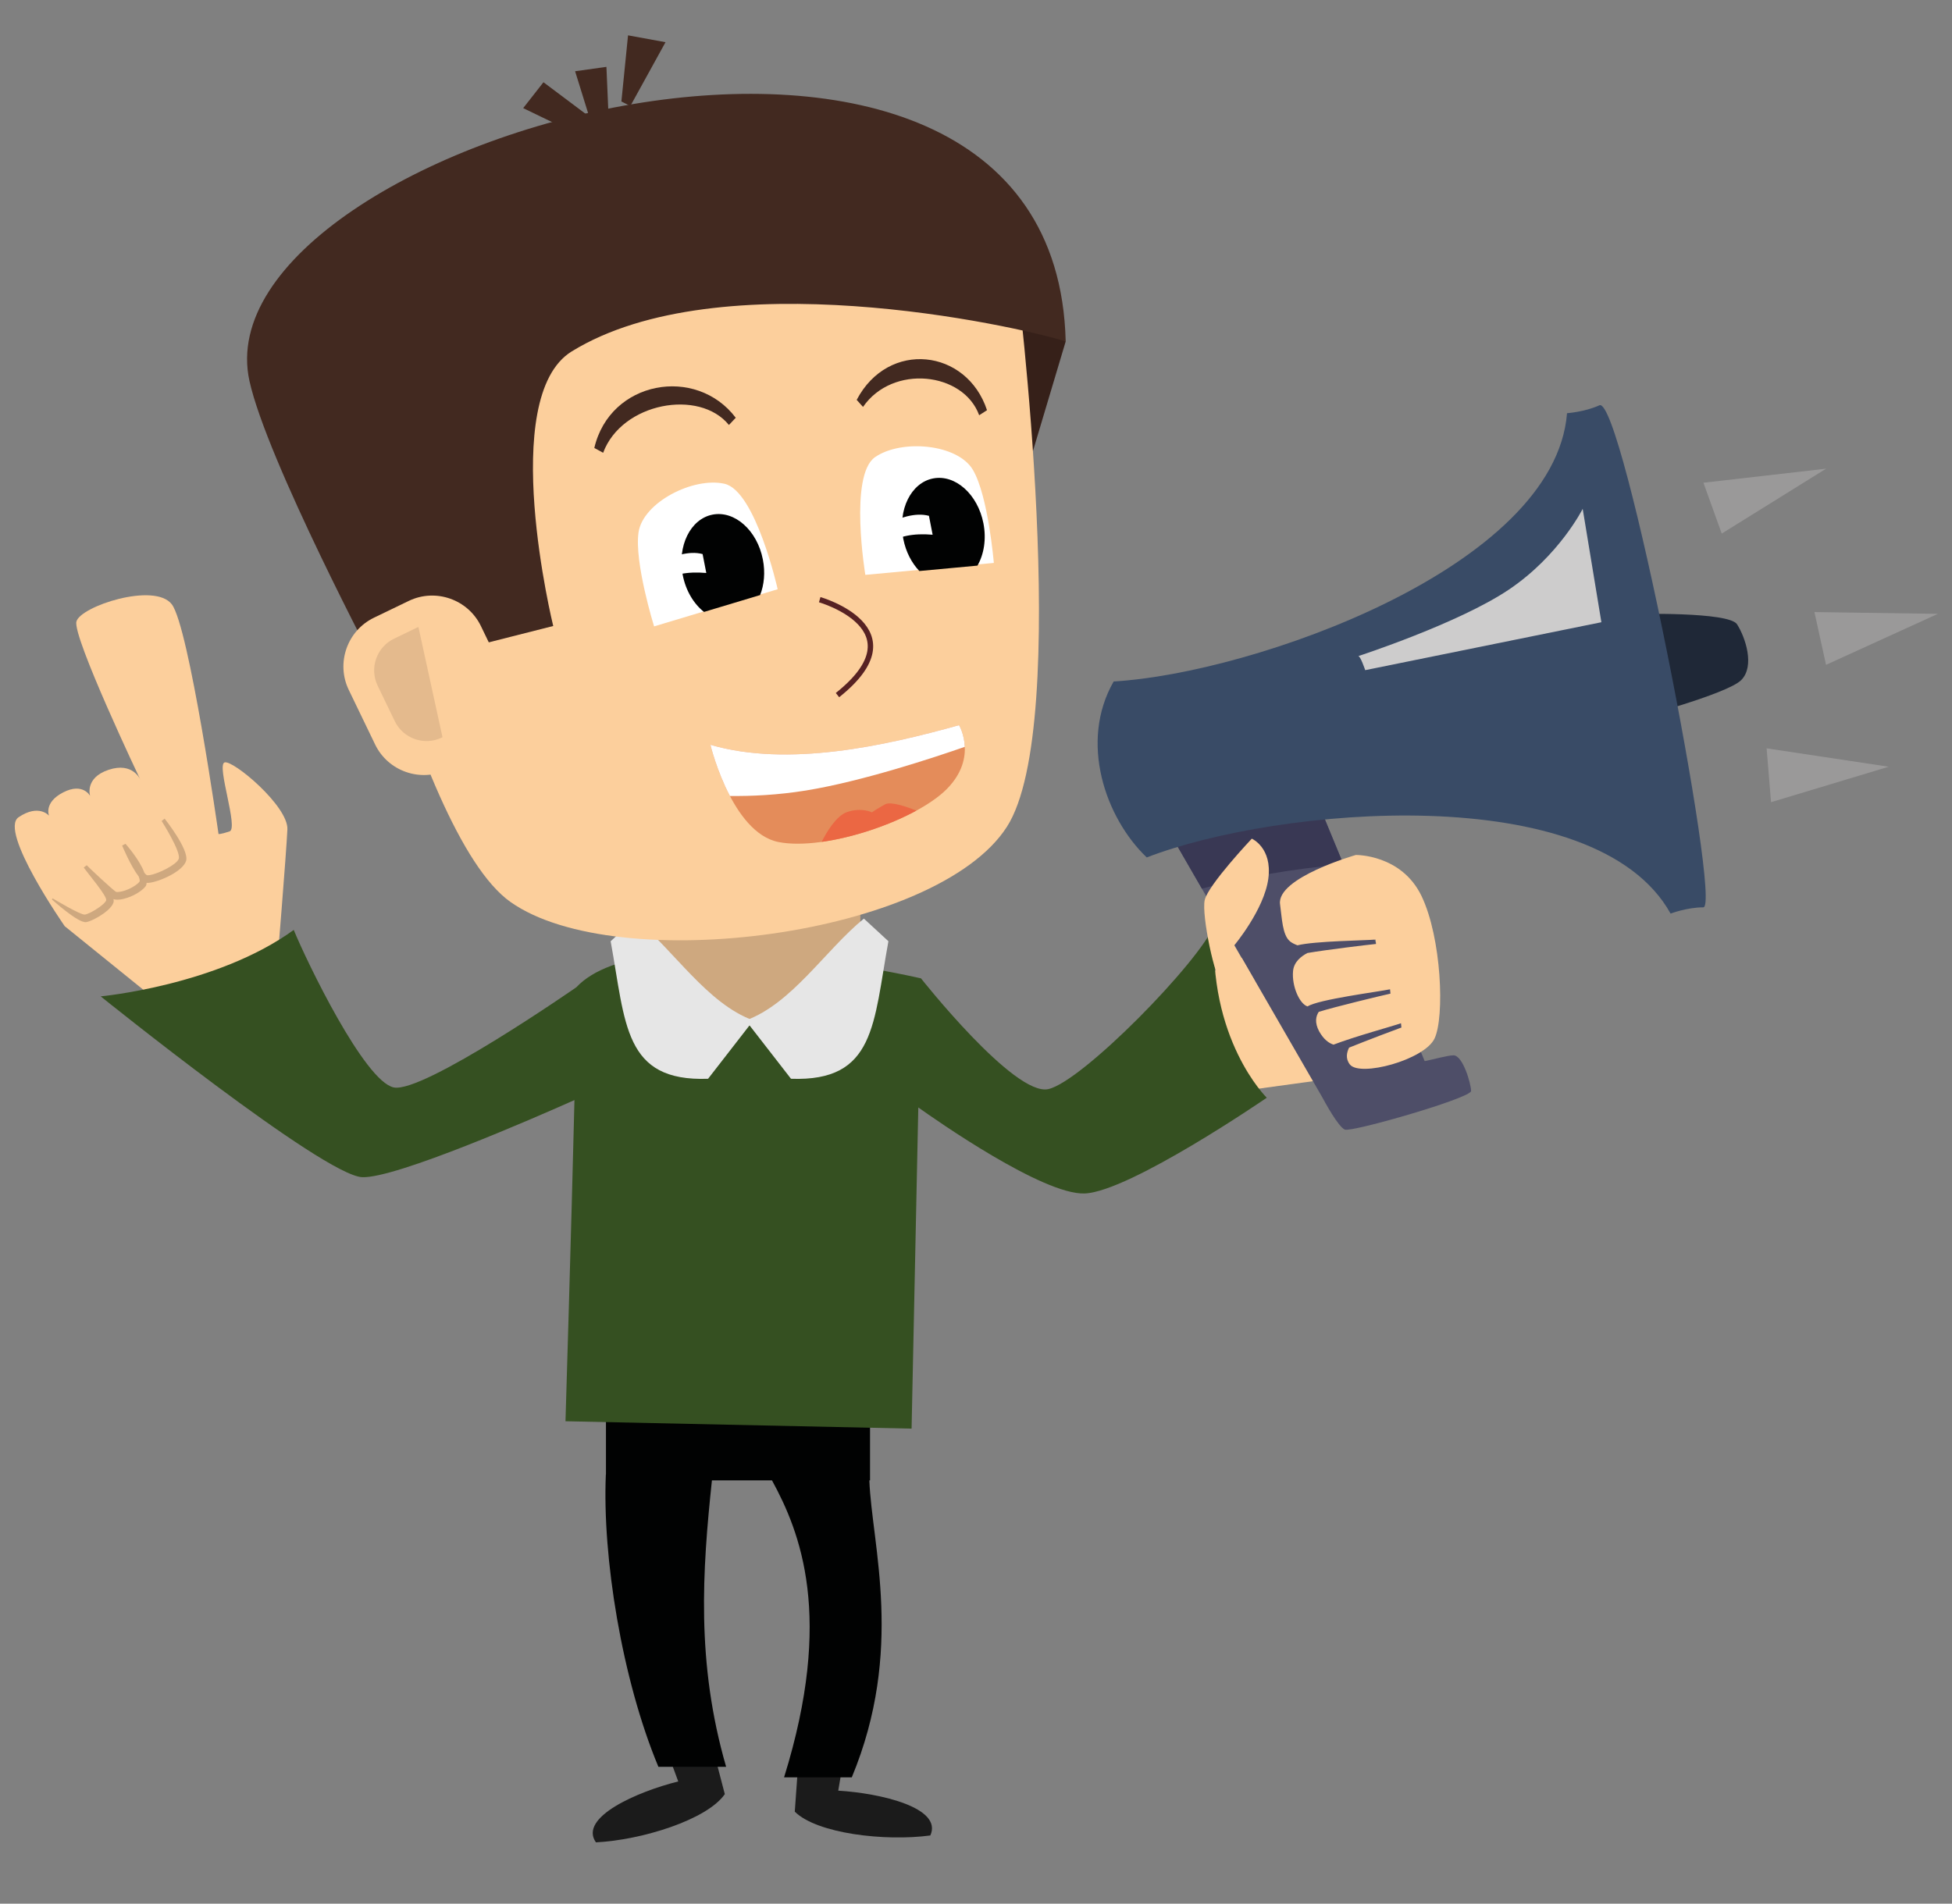
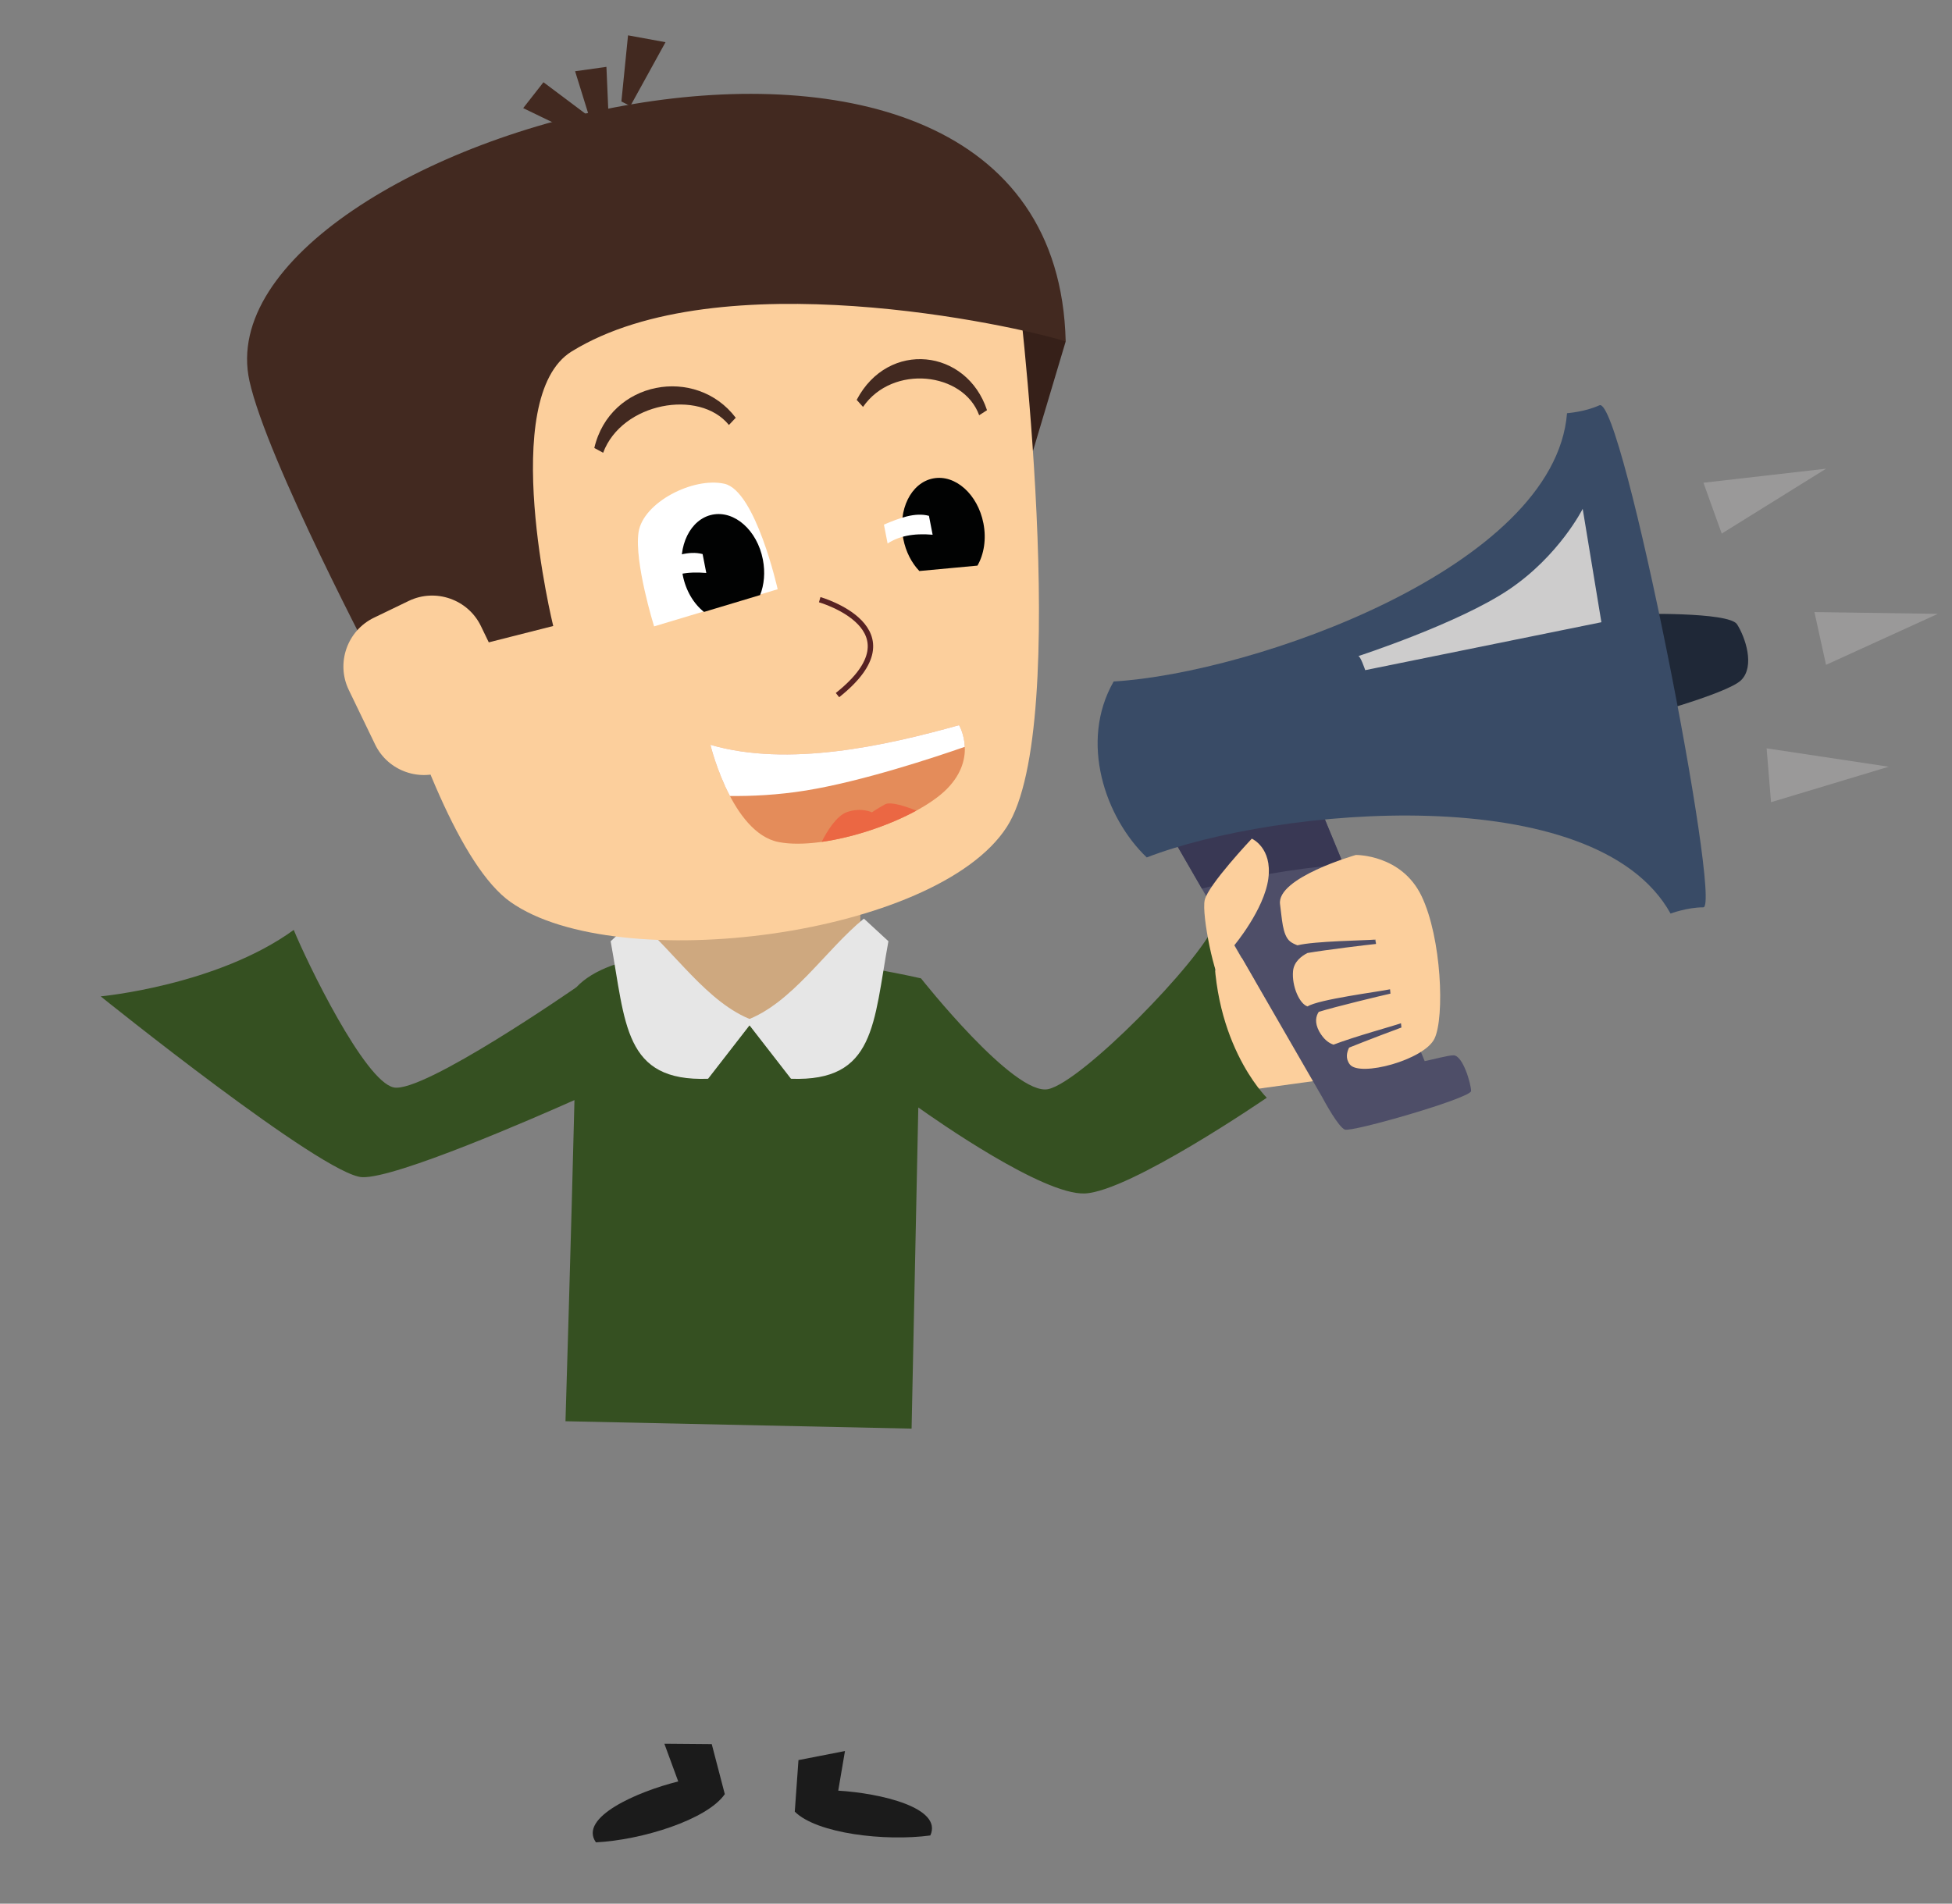
<svg xmlns="http://www.w3.org/2000/svg" version="1.1" id="Capa_1" x="0px" y="0px" width="360px" height="351.157px" viewBox="0 0 360 351.157" enable-background="new 0 0 360 351.157" xml:space="preserve">
  <rect x="0" y="0" width="360" height="351.157" fill="#808080" stroke="none" />
  <path fill-rule="evenodd" clip-rule="evenodd" fill="#FFFFFF" d="M49.384-130.115" />
  <path fill-rule="evenodd" clip-rule="evenodd" fill="#1F2837" d="M301.278,113.268c0,0,17.575-0.474,19.084,1.898  s3.341,7.706,0.755,10.293c-2.587,2.588-20.055,7.216-20.055,7.216L301.278,113.268z" />
  <path fill-rule="evenodd" clip-rule="evenodd" fill="#FCCF9C" d="M227.987,201.386l23.504-3.234c0,0,6.623-19.396,5.606-18.978  c-1.014,0.421-18.113-6.792-18.113-6.792l-13.152,5.715l-3.56,1.94l-2.264,14.018L227.987,201.386z" />
  <path fill-rule="evenodd" clip-rule="evenodd" fill="#4E4E68" d="M215.518,153.279l28.403,49.233c0,0,0.774,1.47,1.698,2.942  l0.088,0.152l0.006-0.002c0.81,1.275,1.712,2.515,2.302,2.761c1.296,0.538,23.291-5.822,23.291-7.117  c0-1.294-1.511-6.577-3.236-6.577c-1.078,0-3.545,0.716-5.321,1.066l-20.49-49.648L215.518,153.279z" />
  <path fill-rule="evenodd" clip-rule="evenodd" fill="#393854" d="M215.518,153.279l6.14,10.644  c7.468-2.034,16.569-3.663,26.107-4.487l-5.507-13.345L215.518,153.279z" />
  <rect x="110.444" y="186.89" fill-rule="evenodd" clip-rule="evenodd" fill="#FFFFFF" stroke="#010202" stroke-width="0.567" stroke-miterlimit="22.926" width="50.669" height="72.13" />
  <path fill-rule="evenodd" clip-rule="evenodd" fill="#1B1B1B" d="M131.265,321.725l2.408,9.223  c-3.26,4.73-15.328,8.472-23.769,8.896c-3.243-4.603,7.626-9.356,15.182-11.232l-2.56-6.959L131.265,321.725z" />
  <path fill-rule="evenodd" clip-rule="evenodd" fill="#1B1B1B" d="M147.257,324.671l-0.679,9.509  c4.071,4.053,16.62,5.521,24.998,4.393c2.346-5.119-9.211-7.802-16.983-8.264l1.242-7.309L147.257,324.671z" />
-   <path fill-rule="evenodd" clip-rule="evenodd" fill="#010202" d="M160.33,273.072h0.126v-19.48h-48.701v18.387  c-0.006,0.001-0.013,0.001-0.019,0.002c-0.664,15.188,2.944,37.769,9.692,53.931c4.164,0,8.327,0,12.49,0  c-5.568-19.261-4.371-36.208-2.62-52.839h11.078c5.206,9.531,11.449,25.139,2.228,54.779c4.161,0,8.327,0,12.488,0  C166.833,304.421,160.769,284.909,160.33,273.072z" />
-   <path fill-rule="evenodd" clip-rule="evenodd" fill="#FCCF9C" d="M51.038,178.896c0,0,1.777-21.604,1.964-25.906  c0.187-4.303-10.1-12.908-11.598-12.347c-1.495,0.562,2.621,12.158,0.936,12.72c-1.684,0.562-2.038,0.482-2.038,0.482  s-5.445-38.267-8.624-42.382c-3.18-4.114-16.833,0.375-17.583,3.181c-0.749,2.805,11.785,29.178,11.785,29.178  s-1.356-3.319-5.847-1.823c-4.488,1.496-3.413,4.817-3.413,4.817s-1.311-2.526-4.956-0.655c-3.649,1.871-2.62,4.303-2.62,4.303  s-1.871-2.245-5.612,0.281c-3.741,2.526,8.51,20.107,8.51,20.107l17.116,13.842L51.038,178.896z" />
  <path fill-rule="evenodd" clip-rule="evenodd" fill="#355021" d="M233.626,202.49c0,0-11.036-10.796-9.622-31.934  c-2.842,6.94-24.407,28.952-30.671,30.344c-6.26,1.392-23.475-20.428-23.475-20.428s-50.888-11.836-63.572,1.646  c0,0-28.308,19.664-33.696,18.468c-5.388-1.197-15.97-23.078-18.416-29.05c-14.125,10.258-35.605,12.255-35.605,12.255  s41.052,33.055,48.235,33.354c6.173,0.257,31.999-11.039,39.142-14.221c-0.579,23.834-1.655,59.241-1.655,59.241l63.829,1.363  l1.24-59.244c3.166,2.258,23.025,16.184,30.698,15.865C208.409,219.802,233.626,202.49,233.626,202.49z" />
  <rect x="117.145" y="164.407" fill-rule="evenodd" clip-rule="evenodd" fill="#CEA87F" width="41.523" height="24.743" />
  <path fill-rule="evenodd" clip-rule="evenodd" fill="#362019" d="M196.542,62.978l-6.04,20.229L176.606,72.29l-3.855-16.406  c0,0,5.35-3.021,7.887-2.417C183.176,54.073,196.542,62.978,196.542,62.978z" />
  <path fill-rule="evenodd" clip-rule="evenodd" fill="#E6E6E6" d="M159.323,169.448c-7.106,5.799-13.252,15.679-21.795,18.784  l8.351,10.759c15.583,0.571,15.187-10.155,17.968-25.369L159.323,169.448z" />
  <path fill-rule="evenodd" clip-rule="evenodd" fill="#E6E6E6" d="M117.145,169.448c7.107,5.799,13.25,15.679,21.793,18.784  l-8.349,10.759c-15.583,0.571-15.188-10.155-17.968-25.369L117.145,169.448z" />
  <path fill-rule="evenodd" clip-rule="evenodd" fill="#FCCF9C" d="M59.989,75.855c0,0,15.801,77.576,34.18,90.54  c19.624,13.841,78.525,6.329,91.521-13.867c12.17-18.915,1.813-101.512,1.813-101.512l-57.549,1.828l-0.503-2.583l-7.718,2.843  l-8.222,0.261l0.503,2.583L59.989,75.855z" />
  <path fill-rule="evenodd" clip-rule="evenodd" fill="#FCCF9C" d="M72.174,75.117c0,0,14.018,75.337,30.32,87.924  c17.407,13.443,69.655,6.148,81.18-13.464c10.795-18.368,1.609-98.582,1.609-98.582l-51.049,1.775l-0.445-2.507l-6.846,2.761  l-7.291,0.253l0.444,2.509L72.174,75.117z" />
  <path fill-rule="evenodd" clip-rule="evenodd" fill="#422920" d="M69.736,123.666l32.293-8.193c0,0-10.354-42.16,3.403-50.646  c27.205-16.778,81.384-4.881,91.109-1.849C194.57-18.861,36.206,25.59,46.004,70.26C49.209,84.87,69.736,123.666,69.736,123.666z" />
  <path fill-rule="evenodd" clip-rule="evenodd" fill="#E48C5A" d="M176.872,133.767c-13.699,3.828-31.535,7.794-45.854,3.622  c0,0,3.921,16.251,12.584,17.939c8.66,1.689,25.268-3.956,31.036-9.806C180.406,139.674,176.872,133.767,176.872,133.767z" />
  <path fill-rule="evenodd" clip-rule="evenodd" fill="#EB6743" d="M151.538,155.298c5.837-0.817,12.476-3.049,17.465-5.768  c-1.854-0.744-4.747-1.733-5.779-1.159c-1.565,0.874-2.423,1.474-2.423,1.474s-1.918-0.984-4.633-0.033  C154.29,150.472,152.463,153.409,151.538,155.298z" />
  <path fill-rule="evenodd" clip-rule="evenodd" fill="#FFFFFF" d="M176.872,133.767c-13.699,3.828-31.535,7.794-45.854,3.622  c0,0,1.156,4.789,3.598,9.439c4,0.046,8.853-0.173,14.036-1.013c10.431-1.693,23.853-6.159,29.283-8.053  C177.84,135.384,176.872,133.767,176.872,133.767z" />
  <path fill-rule="evenodd" clip-rule="evenodd" fill="#FFFFFF" d="M120.632,115.544l22.792-6.853c0,0-4.055-18.166-9.82-19.456  c-5.768-1.289-15.013,3.442-15.837,8.943C116.942,103.682,120.632,115.544,120.632,115.544z" />
-   <path fill-rule="evenodd" clip-rule="evenodd" fill="#FFFFFF" d="M183.288,103.838l-23.697,2.203c0,0-3.06-18.362,1.801-21.722  c4.861-3.357,15.207-2.443,18.034,2.348C182.257,91.457,183.288,103.838,183.288,103.838z" />
  <path fill-rule="evenodd" clip-rule="evenodd" fill="#010202" d="M131.413,94.93c4.081-0.795,8.237,2.909,9.279,8.273  c0.463,2.372,0.239,4.67-0.505,6.564l-10.35,3.112c-1.881-1.481-3.355-3.896-3.921-6.798  C124.873,100.717,127.333,95.724,131.413,94.93z" />
  <path fill-rule="evenodd" clip-rule="evenodd" fill="#010202" d="M180.267,104.335l-10.715,0.997  c-1.415-1.48-2.497-3.538-2.961-5.924c-1.047-5.364,1.415-10.357,5.496-11.152c4.079-0.795,8.234,2.91,9.281,8.273  C181.936,99.447,181.467,102.254,180.267,104.335z" />
  <path fill-rule="evenodd" clip-rule="evenodd" fill="#FFFFFF" d="M121.278,103.823c2.882-1.228,5.738-2.302,8.301-1.617  c0.228,1.162,0.454,2.324,0.68,3.486c-3.591-0.315-6.295,0.289-8.301,1.617C121.73,106.147,121.504,104.985,121.278,103.823z" />
  <path fill-rule="evenodd" clip-rule="evenodd" fill="#FFFFFF" d="M163.019,96.769c2.884-1.229,5.742-2.302,8.303-1.618  c0.226,1.162,0.453,2.324,0.679,3.486c-3.59-0.316-6.294,0.29-8.303,1.617C163.472,99.093,163.246,97.931,163.019,96.769z" />
  <path fill-rule="evenodd" clip-rule="evenodd" fill="#FCCF9C" d="M68.961,113.947l6.425-3.101  c4.936-2.383,10.924-0.293,13.309,4.643l4.864,10.08c2.383,4.936,0.294,10.924-4.645,13.309l-6.421,3.101  c-4.938,2.383-10.926,0.294-13.309-4.644l-4.865-10.08C61.936,122.32,64.027,116.332,68.961,113.947z" />
-   <path fill-rule="evenodd" clip-rule="evenodd" fill="#E4BA8D" d="M72.666,117.815l4.182-2.018c0.106-0.051,0.213-0.099,0.319-0.143  l4.442,20.339l-0.136,0.066c-3.213,1.551-7.112,0.191-8.661-3.021l-3.168-6.561C68.093,123.263,69.453,119.366,72.666,117.815z" />
  <path fill-rule="evenodd" clip-rule="evenodd" fill="#422920" d="M109.607,82.634c2.889-12.409,18.749-15.252,26.085-5.573  l-1.26,1.333c-5.437-6.72-19.748-4.143-23.197,5.125L109.607,82.634z" />
  <path fill-rule="evenodd" clip-rule="evenodd" fill="#422920" d="M157.996,73.76c5.837-11.106,20.303-9.422,24.034,1.905  l-1.446,0.931c-2.888-7.961-15.946-9.47-21.421-1.534L157.996,73.76z" />
  <polygon fill-rule="evenodd" clip-rule="evenodd" fill="#422920" points="112.504,27.688 96.489,19.945 100.227,15.17   108.656,21.491 106.064,13.142 111.841,12.333 " />
  <polygon fill-rule="evenodd" clip-rule="evenodd" fill="#422920" points="114.601,18.721 115.826,6.519 122.738,7.784   116.252,19.558 " />
  <path fill-rule="evenodd" clip-rule="evenodd" fill="#FCCF9C" d="M250.056,157.71c0,0-14.678,4.192-13.98,9.106  c0.359,2.529,0.411,5.659,1.839,6.832c0.348,0.287,0.838,0.527,1.37,0.726c3.232-0.801,12.583-0.885,14.417-1.06l0.077,0.81  c-1.459,0.14-9.285,1.085-12.651,1.669c-1.135,0.582-2.489,1.623-2.654,3.312c-0.269,2.814,1.219,6.118,2.676,6.542  c1.994-1.296,13.188-2.724,15.211-3.159l0.077,0.799c-1.549,0.336-10.283,2.441-13.225,3.361c-0.521,0.78-0.806,1.966,0.081,3.614  c0.812,1.432,1.736,2.149,2.642,2.435c4.066-1.55,10.906-3.403,12.444-3.947l0.077,0.789c-1.112,0.396-5.934,2.218-9.648,3.707  c-0.426,0.858-0.705,2.017,0.132,3.099c1.843,2.381,13.734-0.832,15.618-4.761c1.884-3.928,1.314-18.553-2.383-26.281  C258.479,157.576,250.056,157.71,250.056,157.71z" />
  <path fill-rule="evenodd" clip-rule="evenodd" fill="#FCCF9C" d="M225.273,181.008c-1.094,0.073-3.725-12.192-3.089-14.988  c0.635-2.796,8.681-11.319,8.681-11.319s3.812,1.65,3.049,7.371c-0.762,5.72-6.283,12.308-6.283,12.308l3.785,6.563L225.273,181.008  z" />
  <polygon fill-rule="evenodd" clip-rule="evenodd" fill="#9A9999" points="314.158,89.046 317.532,98.425 336.781,86.454 " />
  <polygon fill-rule="evenodd" clip-rule="evenodd" fill="#9A9999" points="334.626,112.904 336.77,122.637 357.392,113.231 " />
  <polygon fill-rule="evenodd" clip-rule="evenodd" fill="#9A9999" points="325.811,138.041 326.624,147.975 348.327,141.431 " />
  <path fill-rule="evenodd" clip-rule="evenodd" fill="#394B66" d="M211.491,158.166c23.979-9.282,82.746-14.6,96.607,10.352  c0,0,3.045-1.149,6.037-1.149c3.526,0-14.938-94.534-19.164-92.609c-2.721,1.241-5.97,1.458-5.97,1.458  c-2.266,28.453-57.943,47.987-83.612,49.488C199,136.846,203.846,150.867,211.491,158.166z" />
  <path fill-rule="evenodd" clip-rule="evenodd" fill="#CDCCCC" d="M250.487,121.031c0,0,18.546-6.038,27.817-12.292  c9.272-6.254,13.586-14.878,13.586-14.878l3.449,20.916l-43.559,8.841C251.781,123.618,250.874,120.903,250.487,121.031z" />
-   <path fill-rule="evenodd" clip-rule="evenodd" fill="#CEA87F" d="M29.81,151.443c0.011,0.015,3.564,5.623,3.161,6.95  c-0.165,0.543-1.077,1.211-2.147,1.793c-1.425,0.773-3.04,1.329-3.651,1.264c-0.148-0.015-0.339-0.191-0.552-0.471  c-0.881-2.441-3.47-5.317-3.477-5.332l-0.624,0.319c0.003,0.015,1.56,3.759,3.063,5.722c0.173,0.464,0.244,0.806,0.149,0.938  c-0.323,0.446-1.111,0.978-1.997,1.374c-0.8,0.357-1.648,0.589-2.28,0.534c-0.301-0.026-5.176-4.597-5.459-4.933l-0.56,0.426  c0.667,0.949,4.332,5.271,4.15,6.03c-0.081,0.334-0.648,0.844-1.34,1.334c-0.94,0.667-2.045,1.223-2.581,1.313  c-0.782,0.131-5.931-2.974-5.944-2.984l-0.164,0.18c0.013,0.013,4.877,4.44,6.34,4.196c0.71-0.117,2.065-0.778,3.159-1.555  c0.938-0.664,1.729-1.452,1.898-2.159c0.037-0.145,0.022-0.328-0.029-0.543c0.143,0.057,0.279,0.092,0.407,0.103  c0.877,0.079,1.979-0.209,2.974-0.655c1.098-0.49,2.105-1.196,2.566-1.832c0.106-0.146,0.158-0.351,0.164-0.6  c0.857,0.084,2.825-0.544,4.461-1.431c1.351-0.734,2.531-1.68,2.821-2.621c0.622-2.039-3.943-7.782-3.956-7.798L29.81,151.443z" />
  <path fill="none" stroke="#572223" stroke-miterlimit="10" d="M154.455,128.22c15.383-12.251-3.28-17.604-3.28-17.604" />
  <g>
</g>
  <g>
</g>
  <g>
</g>
  <g>
</g>
  <g>
</g>
  <g>
</g>
</svg>